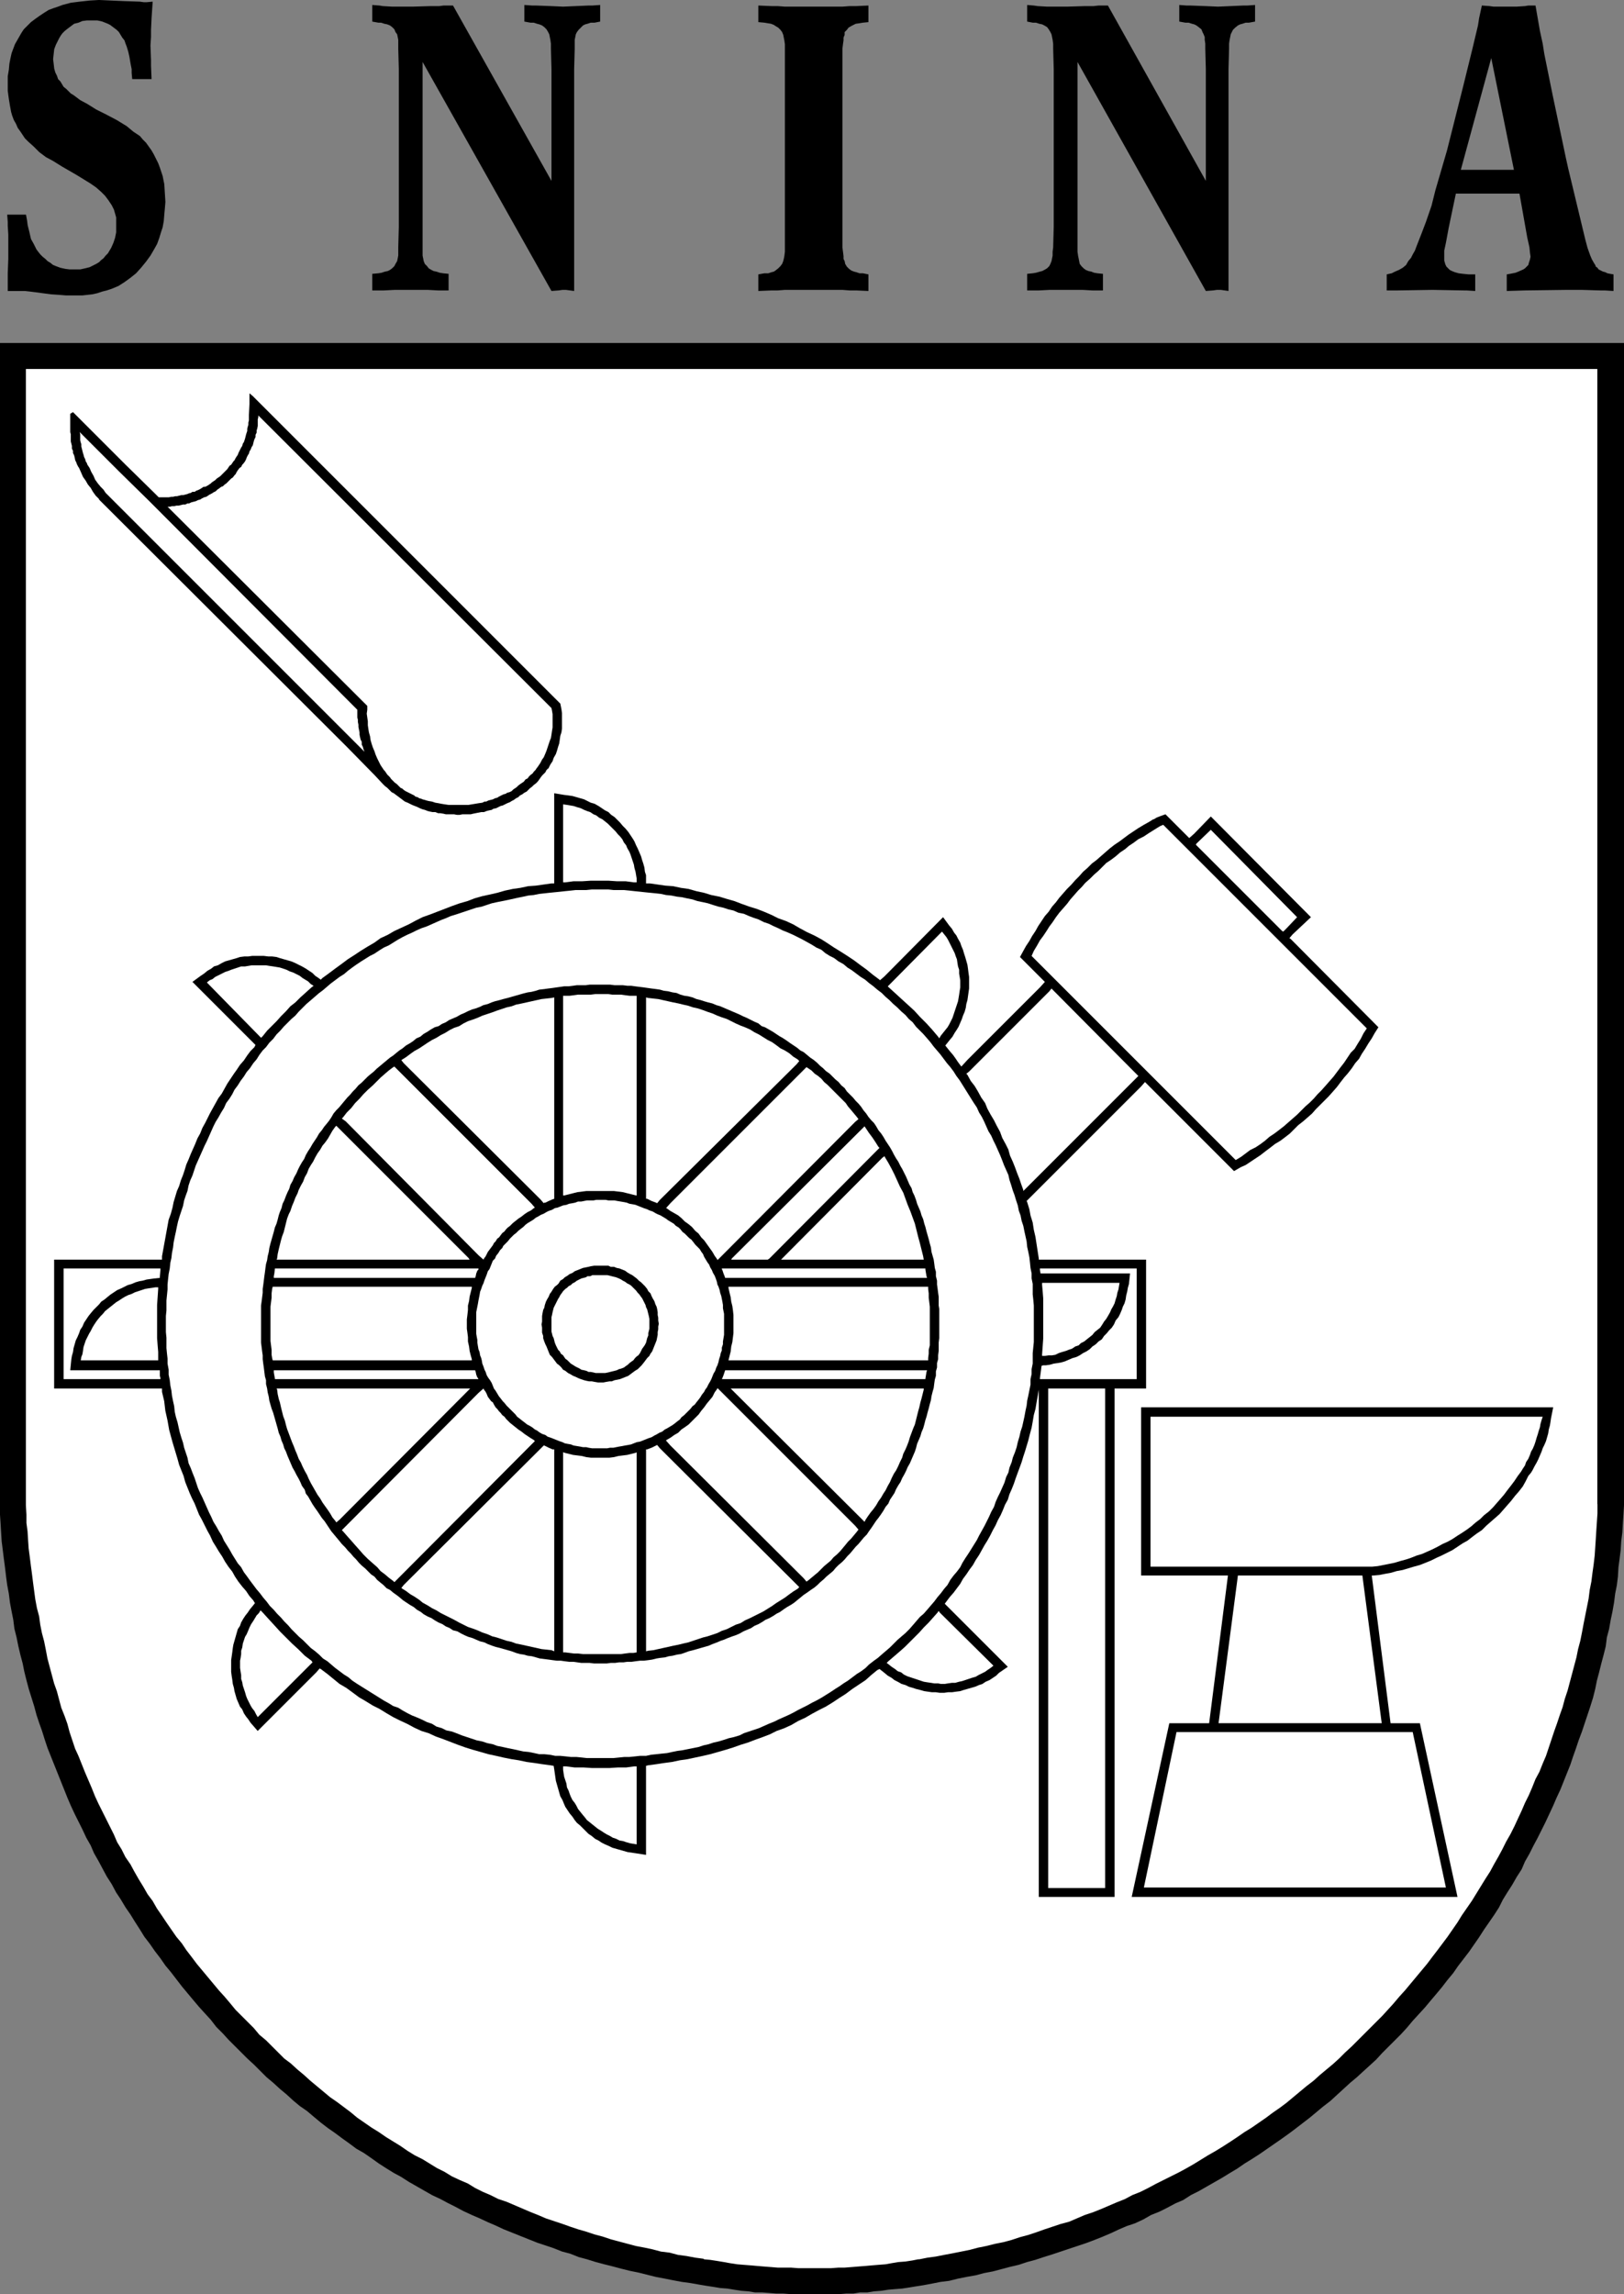
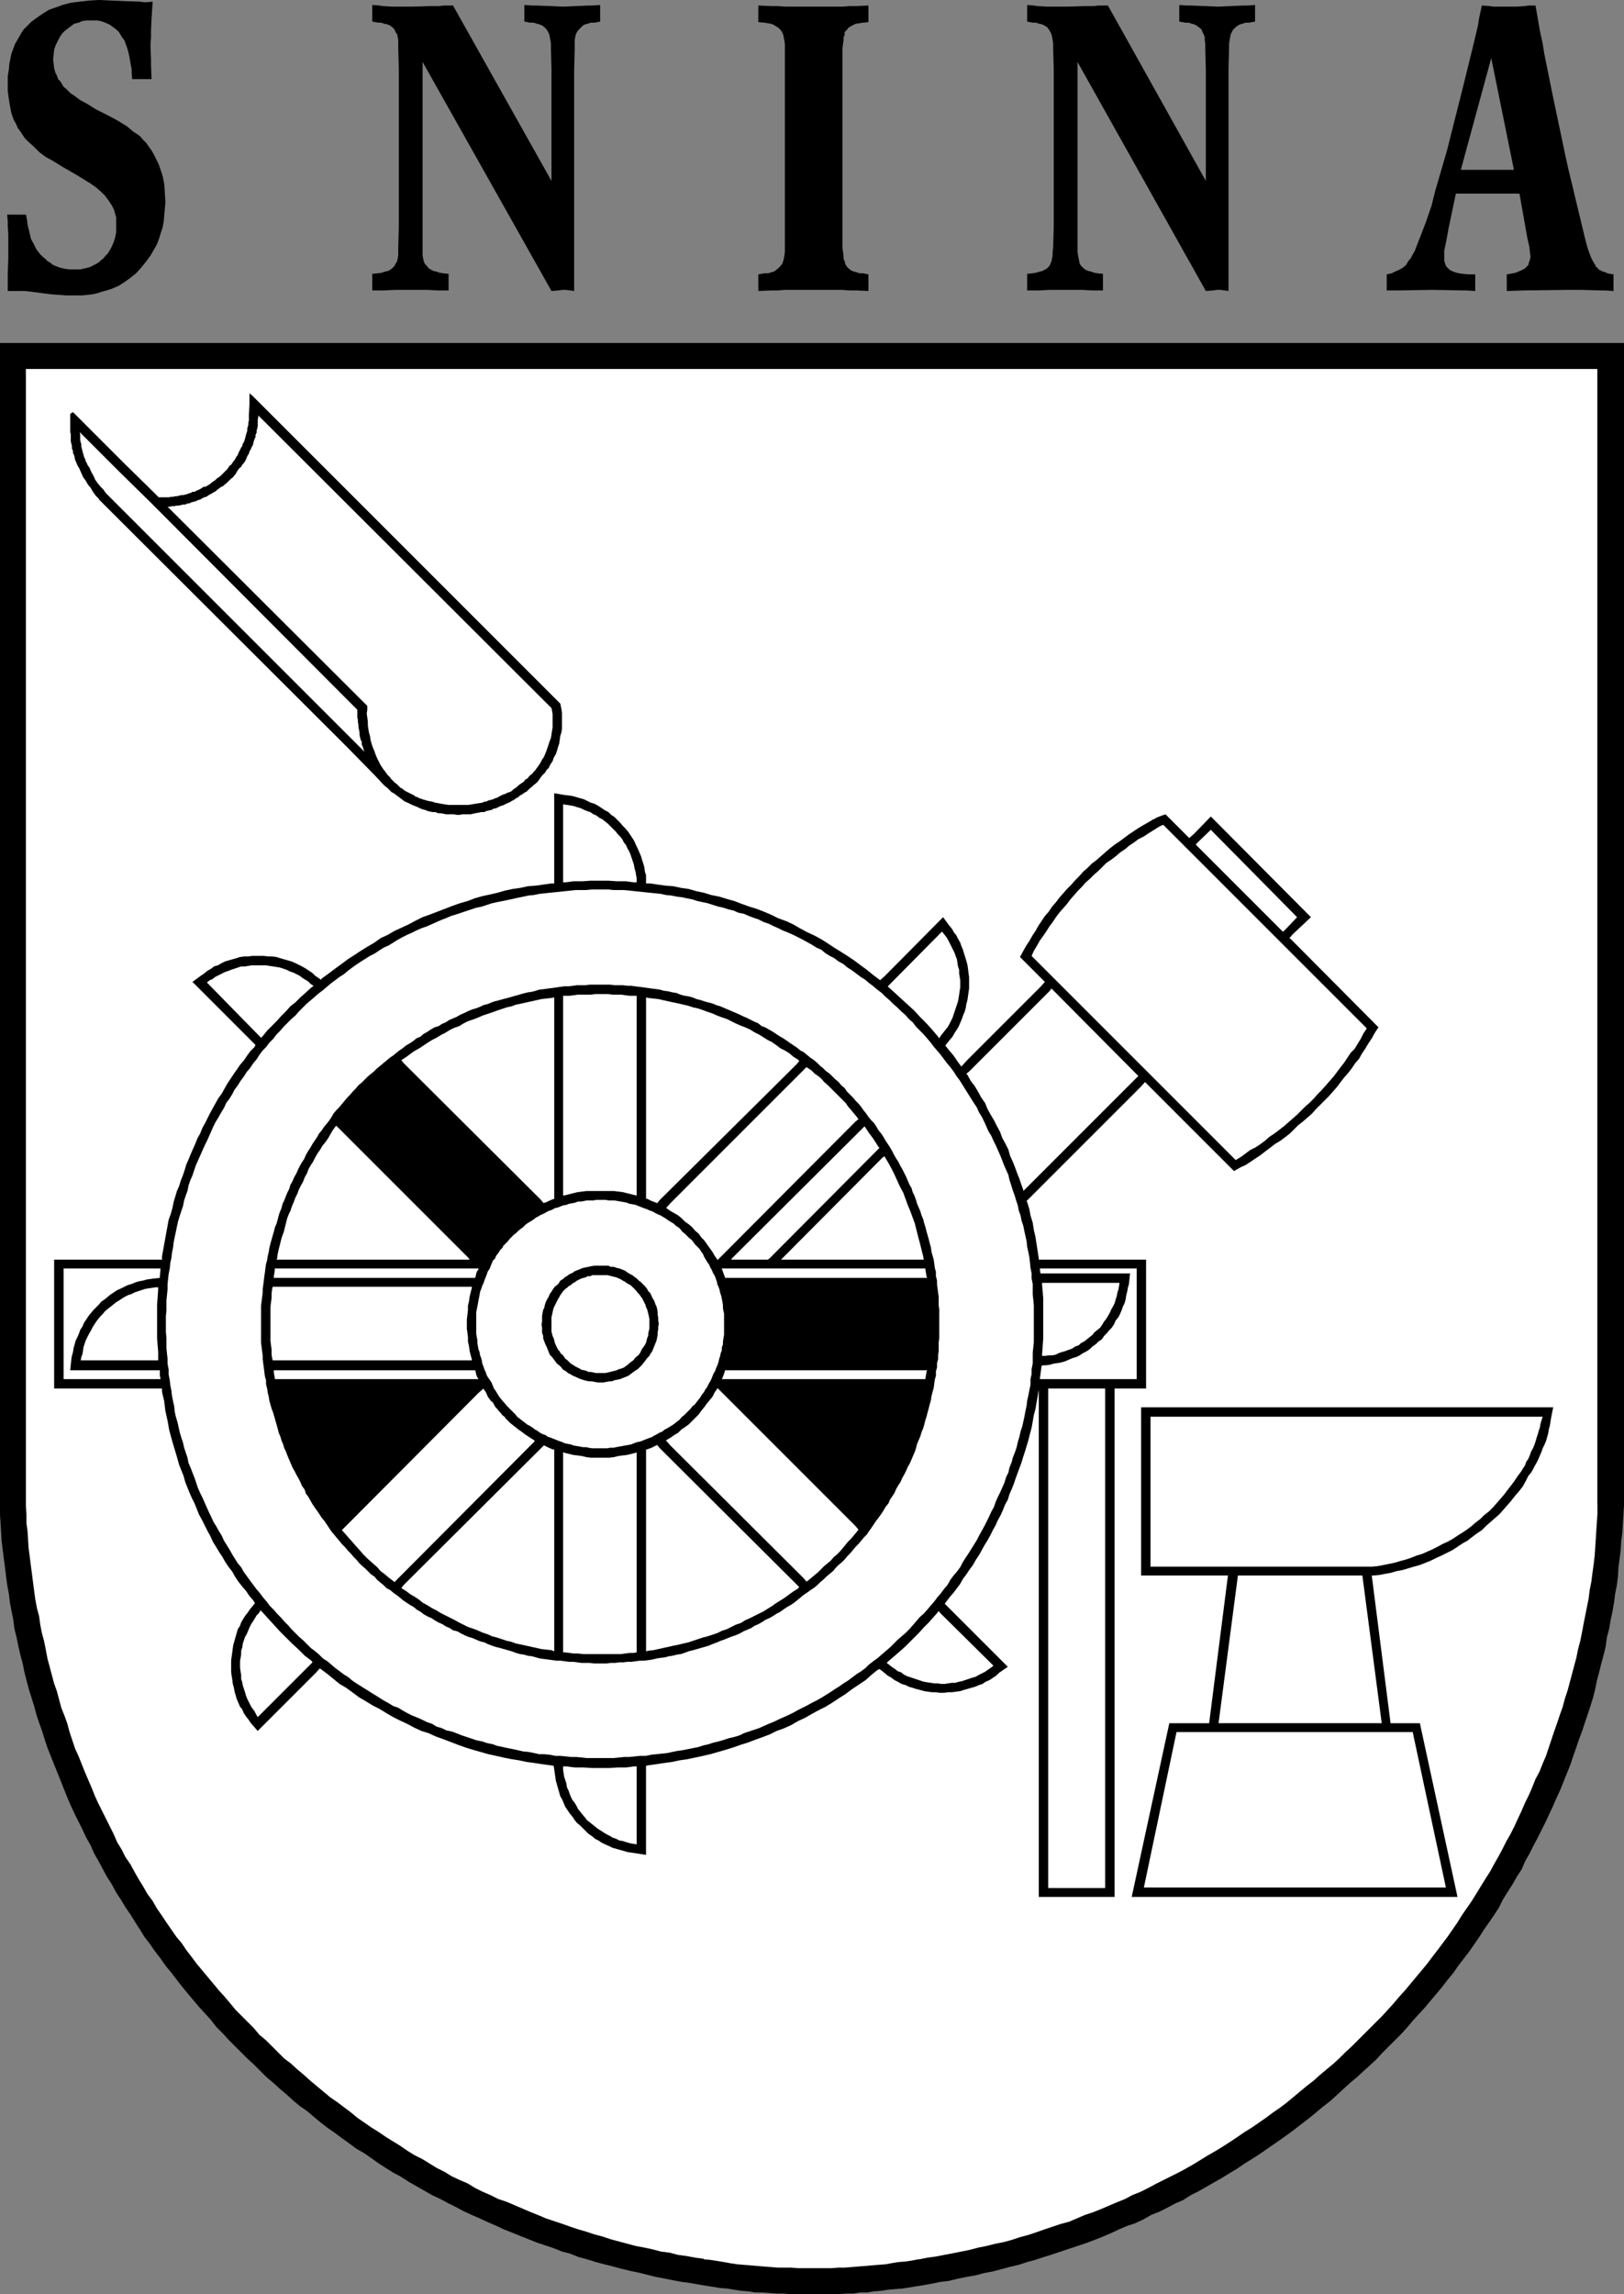
<svg xmlns="http://www.w3.org/2000/svg" xml:space="preserve" width="35.399mm" height="50mm" version="1.1" style="shape-rendering:geometricPrecision; text-rendering:geometricPrecision; image-rendering:optimizeQuality; fill-rule:evenodd; clip-rule:evenodd" viewBox="0 0 2936 4147">
  <rect x="0" y="0" width="2936" height="4147" fill="#808080" stroke="none" />
  <defs>
    <style type="text/css">
   
    .fil0 {fill:black}
    .fil2 {fill:white}
    .fil1 {fill:white}
   
  </style>
  </defs>
  <g id="Vrstva_x0020_1">
    <path class="fil0" d="M673 9l13 1 6 1 17 1 37 0 33 -1 15 0 8 -1 17 0 178 317 0 -202 -1 -37 0 -9 -1 -7 -1 -5 -1 -5 -2 -4 -3 -5 -4 -4 -4 -3 -5 -2 -4 -1 -6 -2 -6 0 -11 -2 0 -30 14 1 7 0 27 1 22 1 23 -1 23 -1 7 0 14 -1 0 30 -10 2 -7 0 -6 2 -4 1 -4 2 -4 4 -4 4 -3 4 -2 4 -1 5 -1 5 0 7 0 9 -1 37 0 401 -15 -2 -6 0 -7 1 -13 1 -233 -414 0 298 0 37 0 8 0 7 1 5 1 5 2 5 4 4 3 4 5 3 4 2 5 1 6 2 6 1 10 1 0 30 -13 0 -6 0 -19 -1 -28 0 -31 0 -20 1 -6 0 -15 0 0 -30 11 -1 6 -1 6 -2 5 -1 4 -2 4 -3 4 -4 2 -4 3 -5 1 -5 1 -5 0 -7 0 -8 1 -37 0 -285 -1 -37 0 -9 0 -7 -1 -5 -1 -5 -3 -4 -2 -5 -4 -4 -4 -3 -5 -2 -5 -1 -6 -2 -5 0 -11 -2 0 -30zm698 1l24 1 11 0 13 1 52 0 52 0 13 -1 12 0 22 -1 0 30 -10 1 -6 1 -7 1 -4 2 -4 2 -5 3 -3 4 -4 4 0 5 -2 5 0 5 -1 7 -1 8 0 38 0 285 0 36 1 8 1 8 0 5 2 4 1 5 3 5 4 4 4 3 5 2 4 1 6 2 6 0 10 2 0 30 -22 -1 -12 0 -13 -1 -52 0 -52 0 -13 1 -11 0 -24 1 0 -30 11 -2 7 0 6 -2 4 -1 3 -2 5 -4 4 -4 3 -4 2 -5 1 -4 1 -5 1 -8 0 -8 0 -36 0 -285 0 -38 0 -8 -1 -7 -1 -5 -1 -5 -2 -5 -3 -4 -4 -4 -5 -3 -3 -2 -5 -2 -6 -1 -6 -1 -11 -1 0 -30zm486 -1l12 1 7 1 17 1 36 0 33 -1 15 0 9 -1 17 0 177 317 0 -202 -1 -37 0 -9 -1 -7 0 -5 -2 -5 -2 -4 -2 -5 -5 -4 -4 -3 -4 -2 -4 -1 -6 -2 -6 0 -11 -2 0 -30 13 1 7 0 27 1 23 1 23 -1 23 -1 7 0 14 -1 0 30 -11 2 -6 0 -6 2 -4 1 -4 2 -5 4 -4 4 -2 4 -2 4 -1 5 -1 5 -1 7 0 9 -1 37 0 401 -14 -2 -7 0 -7 1 -13 1 -232 -414 0 298 0 37 0 8 1 7 1 5 1 5 1 5 3 4 4 4 4 3 5 2 5 1 5 2 6 1 10 1 0 30 -13 0 -6 0 -18 -1 -28 0 -31 0 -20 1 -7 0 -14 0 0 -30 10 -1 6 -1 7 -2 4 -1 4 -2 5 -3 4 -4 2 -4 2 -5 1 -5 1 -5 0 -7 1 -8 1 -37 0 -285 -1 -37 0 -9 -1 -7 -1 -5 -1 -5 -2 -4 -3 -5 -3 -4 -5 -3 -4 -2 -5 -1 -6 -2 -6 0 -10 -2 0 -30zm784 298l96 0 -41 -202 -55 202zm-134 189l9 -2 6 -3 7 -3 7 -4 6 -5 4 -7 5 -6 3 -6 4 -7 3 -8 9 -23 8 -21 10 -29 7 -28 21 -72 29 -115 17 -69 10 -42 2 -13 5 -23 14 1 7 1 11 0 16 0 15 0 15 -1 6 -1 13 0 8 46 5 23 3 19 15 74 24 114 4 18 31 129 4 15 5 14 3 7 4 7 2 3 1 3 3 2 2 3 4 2 4 2 4 1 4 2 5 1 6 1 0 30 -16 -1 -8 0 -34 -1 -26 0 -76 1 -33 1 0 -30 6 -1 5 -1 5 -1 5 -2 9 -4 3 -2 3 -3 3 -3 1 -4 2 -6 1 -5 -1 -7 -1 -10 -4 -18 -14 -79 -115 0 -13 62 -5 27 -3 14 0 11 0 7 2 7 2 4 3 3 3 3 4 2 5 2 7 2 8 1 10 1 4 0 8 0 0 30 -16 -1 -5 0 -56 -1 -63 1 -7 0 -13 0 0 -29zm-2494 -108l34 0 2 11 1 8 3 12 3 13 5 9 5 10 3 4 4 5 4 4 5 4 4 4 5 3 5 4 5 2 8 3 9 2 8 1 8 0 11 0 9 -2 8 -2 8 -4 4 -2 5 -3 4 -4 4 -3 4 -5 4 -4 3 -5 3 -5 4 -9 3 -9 2 -10 0 -9 0 -9 0 -9 -2 -7 -2 -7 -4 -8 -6 -9 -6 -8 -7 -7 -9 -8 -10 -7 -13 -8 -13 -8 -26 -15 -16 -10 -13 -7 -12 -9 -10 -10 -10 -9 -6 -6 -4 -6 -4 -6 -5 -7 -3 -7 -4 -7 -3 -8 -2 -7 -2 -11 -2 -12 -2 -15 0 -13 0 -13 2 -12 1 -11 2 -10 2 -9 3 -8 3 -8 4 -7 4 -7 4 -7 4 -6 6 -6 7 -7 8 -6 7 -5 9 -6 8 -5 8 -3 9 -3 8 -3 15 -4 16 -2 18 -2 17 -1 22 1 23 1 29 1 7 1 5 0 11 -1 -2 30 -1 21 0 13 -1 15 1 27 0 10 1 24 -35 0 -1 -11 0 -7 -2 -10 -2 -12 -2 -9 -3 -10 -2 -5 -2 -6 -4 -5 -3 -5 -3 -5 -4 -4 -4 -3 -4 -3 -4 -3 -4 -2 -5 -2 -5 -2 -4 -1 -5 -1 -6 0 -4 0 -9 0 -8 1 -7 3 -8 2 -4 3 -4 3 -4 3 -5 4 -4 4 -3 4 -3 5 -2 4 -4 8 -3 8 -1 9 -1 9 1 8 1 9 2 7 3 6 2 6 4 4 3 5 3 5 5 4 4 4 4 4 5 3 12 9 13 7 16 10 18 9 19 10 18 11 12 10 12 8 5 6 6 6 5 7 5 7 4 7 4 8 4 8 3 8 5 15 3 15 1 16 1 16 -1 12 -1 11 -1 12 -2 11 -3 9 -3 10 -4 11 -5 9 -7 12 -8 11 -9 11 -9 10 -10 8 -11 8 -11 7 -12 5 -9 3 -8 2 -9 3 -9 2 -9 1 -9 1 -9 0 -9 0 -12 0 -12 -1 -15 -1 -15 -2 -23 -3 -9 -1 -10 0 -21 0 0 -22 0 -10 1 -26 0 -23 0 -21 -1 -16 0 -7 -1 -13z" />
    <polygon class="fil0" points="1752,620 2936,620 2936,2721 2935,2738 2934,2753 2933,2770 2931,2786 2930,2802 2928,2818 2926,2833 2925,2850 2923,2866 2920,2881 2918,2897 2915,2914 2912,2928 2909,2945 2905,2960 2903,2976 2899,2992 2895,3007 2891,3023 2887,3038 2884,3053 2880,3069 2875,3085 2870,3100 2865,3115 2860,3130 2854,3146 2849,3161 2844,3175 2839,3190 2833,3205 2827,3220 2821,3235 2814,3250 2808,3264 2801,3279 2794,3294 2787,3308 2780,3322 2772,3337 2765,3351 2757,3365 2751,3379 2742,3393 2734,3407 2725,3421 2717,3434 2710,3448 2701,3462 2692,3475 2683,3488 2674,3502 2665,3515 2656,3528 2646,3541 2636,3554 2627,3567 2617,3579 2607,3592 2597,3604 2586,3617 2576,3629 2565,3641 2554,3653 2544,3665 2533,3677 2522,3688 2510,3700 2499,3711 2488,3723 2476,3734 2465,3744 2453,3755 2441,3765 2429,3776 2417,3787 2405,3798 2392,3808 2380,3818 2368,3828 2355,3838 2342,3848 2330,3857 2316,3867 2303,3876 2290,3885 2277,3894 2263,3903 2250,3911 2237,3920 2222,3929 2209,3937 2195,3945 2181,3953 2167,3961 2153,3968 2139,3977 2125,3983 2110,3991 2096,3998 2081,4004 2067,4012 2052,4019 2037,4024 2023,4030 2008,4037 1994,4043 1979,4049 1963,4055 1948,4060 1933,4065 1918,4070 1903,4075 1887,4080 1872,4085 1857,4089 1842,4094 1825,4098 1810,4102 1795,4106 1779,4109 1764,4113 1747,4116 1732,4119 1716,4123 1700,4125 1685,4128 1669,4131 1656,4133 1644,4135 1631,4137 1618,4138 1606,4139 1593,4141 1580,4142 1568,4144 1555,4144 1543,4146 1530,4146 1518,4147 1505,4147 1492,4147 1480,4147 1467,4147 1454,4147 1442,4147 1429,4147 1416,4146 1403,4146 1391,4145 1378,4144 1365,4144 1353,4142 1340,4141 1327,4139 1315,4137 1302,4136 1290,4134 1277,4132 1265,4130 1248,4127 1233,4125 1217,4122 1202,4119 1186,4116 1170,4112 1154,4108 1139,4105 1123,4101 1108,4097 1092,4093 1077,4089 1061,4084 1046,4080 1031,4074 1016,4070 1001,4064 986,4059 971,4054 956,4048 941,4042 926,4036 911,4030 896,4023 882,4017 867,4010 853,4004 838,3997 823,3989 809,3982 796,3975 781,3968 767,3960 753,3952 739,3944 725,3935 712,3928 699,3920 685,3911 671,3901 658,3892 644,3884 632,3875 618,3865 606,3856 593,3847 580,3837 568,3827 555,3816 542,3807 530,3797 518,3786 506,3776 494,3765 482,3755 470,3743 459,3732 447,3721 436,3710 424,3698 413,3687 403,3676 391,3664 381,3651 370,3639 360,3628 349,3615 339,3603 329,3591 319,3578 309,3565 299,3553 290,3540 280,3527 271,3514 261,3501 253,3488 244,3474 236,3461 227,3448 218,3433 210,3421 202,3406 193,3392 186,3379 178,3364 170,3350 164,3336 156,3322 149,3307 142,3293 135,3279 128,3264 122,3250 116,3235 110,3220 104,3205 98,3190 92,3175 86,3160 81,3145 76,3129 71,3115 66,3100 62,3085 57,3069 52,3053 48,3038 44,3022 41,3007 37,2992 33,2975 30,2960 26,2944 24,2928 21,2913 18,2897 16,2881 13,2865 11,2850 9,2833 7,2818 5,2802 3,2786 2,2770 1,2753 0,2738 0,2721 0,620 1184,620 " />
    <polygon class="fil1" points="664,1276 303,916 307,916 311,915 315,915 319,914 323,914 327,913 331,912 335,912 339,910 342,910 346,908 350,907 354,906 358,904 362,903 365,901 369,899 373,898 376,896 379,894 383,892 386,890 390,888 393,885 396,883 400,880 403,879 406,876 409,874 412,871 415,868 418,865 421,863 424,859 426,857 428,853 430,850 433,846 436,844 438,840 440,838 443,834 445,830 446,827 448,823 450,820 451,816 453,813 455,808 457,805 458,801 459,797 460,794 462,790 462,786 464,782 464,778 465,775 466,770 466,766 466,762 466,758 467,754 467,751 997,1280 998,1285 999,1291 999,1297 999,1303 999,1309 999,1315 998,1321 997,1328 996,1334 994,1339 992,1345 990,1351 988,1357 986,1362 983,1369 980,1373 977,1379 975,1382 973,1385 970,1389 968,1392 965,1395 963,1398 959,1401 956,1404 954,1407 950,1409 947,1413 944,1415 941,1417 937,1420 934,1423 931,1425 928,1427 925,1430 921,1432 917,1433 914,1435 910,1436 906,1438 902,1440 899,1442 895,1443 891,1445 887,1446 883,1447 879,1449 876,1449 872,1451 865,1452 859,1453 853,1454 847,1455 841,1455 835,1455 829,1455 823,1455 817,1455 811,1455 804,1454 798,1453 793,1452 787,1451 781,1449 775,1448 771,1447 768,1446 764,1445 762,1444 758,1443 755,1441 751,1440 749,1438 745,1436 743,1435 739,1433 737,1432 733,1430 730,1428 728,1426 724,1424 722,1422 720,1420 717,1417 714,1415 712,1413 709,1410 707,1408 705,1405 702,1402 700,1400 698,1397 696,1394 694,1392 692,1389 690,1386 688,1383 685,1377 682,1371 679,1364 677,1358 674,1351 672,1345 670,1338 669,1331 667,1324 666,1318 665,1311 665,1304 664,1297 663,1290 664,1283 " />
    <polygon class="fil1" points="144,781 215,852 271,907 646,1283 646,1288 646,1292 646,1297 647,1301 647,1305 648,1310 648,1314 649,1319 650,1324 650,1328 651,1333 652,1337 654,1341 654,1346 656,1350 657,1354 659,1359 656,1356 654,1354 191,891 187,885 182,880 177,874 172,867 169,860 165,853 162,846 158,840 157,837 155,834 154,830 152,826 151,822 150,819 149,815 148,811 147,807 147,803 146,800 145,796 145,793 145,789 145,785 " />
    <polygon class="fil1" points="2080,2832 2080,2561 2789,2561 2787,2567 2785,2574 2784,2580 2782,2586 2780,2593 2778,2599 2776,2606 2774,2612 2771,2619 2768,2624 2766,2630 2763,2637 2759,2643 2757,2649 2753,2655 2750,2660 2744,2668 2738,2677 2732,2685 2725,2694 2719,2702 2713,2709 2706,2717 2699,2725 2692,2732 2683,2739 2676,2746 2668,2752 2660,2759 2652,2765 2643,2771 2635,2776 2626,2782 2617,2787 2608,2791 2599,2796 2589,2801 2580,2805 2571,2809 2561,2812 2551,2816 2542,2819 2531,2822 2521,2825 2511,2827 2501,2829 2491,2831 2481,2832 " />
    <polygon class="fil1" points="2474,3412 2208,3412 2068,3412 2127,3131 2206,3131 2475,3131 2554,3131 2614,3412 " />
    <polygon class="fil1" points="2394,3115 2307,3115 2203,3115 2238,2848 2330,2848 2372,2848 2463,2848 2498,3115 " />
    <path class="fil2" d="M2888 2719l0 17 -1 15 -1 15 -1 16 -1 15 -1 15 -2 17 -2 14 -2 16 -3 15 -2 16 -3 15 -3 15 -3 15 -3 16 -3 15 -4 15 -3 15 -4 15 -4 15 -4 15 -4 15 -5 15 -4 15 -5 14 -5 15 -5 14 -5 15 -5 15 -5 15 -6 14 -6 15 -7 13 -6 15 -6 14 -7 14 -6 14 -7 15 -6 13 -7 14 -8 14 -7 14 -7 13 -8 14 -7 13 -9 14 -8 13 -8 13 -8 13 -9 13 -9 13 -8 13 -9 13 -9 13 -9 12 -9 12 -10 13 -9 12 -10 12 -10 12 -10 12 -10 12 -10 11 -11 13 -10 11 -10 11 -11 11 -11 11 -12 12 -10 10 -11 11 -12 11 -11 11 -11 10 -12 10 -12 10 -11 10 -13 10 -12 10 -12 10 -12 10 -12 9 -13 9 -12 9 -13 9 -13 9 -13 8 -13 9 -12 8 -14 9 -13 8 -14 8 -13 8 -13 8 -14 8 -13 7 -14 7 -14 7 -14 7 -13 7 -14 7 -15 6 -13 7 -15 6 -14 6 -14 6 -15 6 -15 5 -14 6 -14 6 -15 4 -15 5 -15 5 -14 5 -15 5 -15 4 -15 5 -15 4 -15 3 -16 4 -15 3 -15 4 -15 3 -15 3 -16 3 -15 3 -15 2 -15 3 -2 0 -10 2 -13 2 -13 1 -12 2 -11 2 -13 1 -12 1 -11 1 -13 1 -12 1 -13 1 -11 0 -13 1 -12 0 -12 0 -12 0 -13 0 -11 0 -13 -1 -12 0 -12 0 -12 -1 -13 -1 -12 -1 -11 -1 -13 -1 -12 -1 -13 -2 -11 -2 -12 -2 -13 -2 -11 -1 -1 -1 -15 -2 -16 -3 -15 -2 -15 -4 -16 -2 -15 -4 -14 -3 -16 -3 -15 -4 -15 -4 -15 -4 -15 -5 -15 -4 -15 -5 -14 -4 -15 -5 -14 -5 -15 -5 -15 -5 -14 -6 -15 -6 -14 -6 -14 -6 -14 -6 -15 -5 -14 -7 -14 -6 -14 -7 -13 -8 -14 -6 -15 -7 -13 -8 -14 -7 -13 -8 -13 -8 -14 -7 -13 -8 -13 -9 -13 -8 -13 -8 -13 -9 -13 -8 -13 -9 -13 -9 -12 -10 -12 -9 -12 -9 -13 -9 -12 -10 -12 -10 -12 -10 -11 -10 -12 -10 -12 -11 -12 -9 -11 -11 -11 -11 -11 -11 -12 -10 -10 -12 -11 -11 -11 -11 -11 -11 -9 -11 -11 -13 -10 -11 -10 -12 -10 -12 -10 -12 -10 -12 -9 -12 -10 -13 -8 -12 -10 -12 -9 -13 -9 -13 -8 -12 -9 -13 -8 -14 -9 -12 -8 -14 -8 -13 -8 -14 -7 -13 -9 -13 -7 -14 -8 -13 -6 -14 -7 -14 -7 -14 -7 -14 -7 -14 -6 -13 -6 -15 -6 -14 -6 -14 -6 -15 -6 -15 -6 -13 -5 -15 -5 -15 -4 -15 -5 -14 -6 -15 -4 -15 -4 -15 -5 -14 -4 -15 -4 -15 -4 -15 -3 -16 -3 -15 -4 -15 -3 -15 -2 -15 -4 -15 -3 -16 -2 -15 -2 -15 -2 -16 -2 -15 -2 -16 -2 -15 -1 -15 -1 -16 -2 -15 0 -15 -1 -17 0 -2054 1137 0 568 0 1136 0 0 2052zm-2092 -1249l-4 0 -5 -2 -5 0 -5 -1 -4 -1 -5 -2 -4 -1 -5 -2 -4 -2 -5 -2 -5 -2 -4 -2 -4 -2 -5 -2 -4 -3 -4 -3 -4 -3 -4 -3 -4 -3 -4 -2 -4 -4 -4 -4 -4 -3 -4 -4 -14 -15 -51 -52 -448 -447 0 -1 -6 -6 -5 -7 -4 -7 -5 -6 -4 -7 -5 -7 -3 -7 -4 -9 -2 -3 -2 -4 -1 -3 -2 -4 -1 -5 -1 -4 -2 -4 0 -4 -2 -4 0 -5 -1 -4 -1 -4 0 -4 0 -4 0 -5 -1 -4 0 -33 5 -3 95 95 53 52 7 7 3 0 12 0 3 0 5 -1 3 0 4 -1 3 0 4 -1 4 -1 3 0 4 -1 4 -1 2 -1 4 -1 3 -2 4 0 3 -2 3 -1 4 -2 3 -2 3 -2 3 0 4 -2 3 -2 3 -2 2 -2 3 -2 3 -2 3 -3 3 -2 3 -2 3 -3 2 -2 3 -3 2 -2 3 -3 2 -3 2 -3 3 -2 2 -3 2 -3 2 -2 2 -4 2 -3 2 -3 1 -3 2 -4 1 -2 2 -4 2 -3 1 -4 2 -3 1 -3 1 -3 1 -4 1 -4 1 -3 1 -3 0 -4 1 -4 1 -3 0 -4 1 -4 0 -3 0 -4 0 -3 1 -20 0 -19 6 5 556 556 2 10 1 7 0 7 0 7 0 6 0 8 -1 7 -2 6 -1 7 -1 7 -2 6 -2 7 -2 6 -4 7 -2 6 -4 6 -3 6 0 1 -1 0 -3 3 -2 4 -3 3 -3 3 -3 4 -2 3 -3 4 -3 3 -4 3 -3 3 -4 3 -3 3 -3 3 -4 2 -4 3 -4 2 -3 3 -4 2 -4 3 -4 2 -3 2 -5 2 -4 2 -4 2 -4 1 -4 2 -4 2 -5 1 -3 2 -5 1 -4 1 -5 2 -5 0 -5 1 -5 1 -5 1 -4 1 -5 0 -5 0 -5 0 -5 1 -5 0 -5 -1 -5 0 -5 0 -5 0 -4 -1 -6 -1zm1424 1378l-157 0 0 -304 745 0 -4 20 -1 7 -1 6 -2 7 -1 7 -2 7 -2 7 -3 7 -3 6 -2 6 -3 7 -3 7 -3 6 -4 7 -3 6 -3 5 -5 6 -5 10 -5 9 -7 9 -7 8 -7 9 -7 8 -7 8 -7 8 -8 7 -8 7 -8 7 -8 8 -9 6 -8 6 -9 7 -9 5 -9 6 -9 6 -10 5 -10 5 -9 4 -10 5 -10 4 -10 4 -11 3 -10 3 -10 3 -11 2 -10 3 -11 2 -10 2 -11 1 -1 0 -2 0 34 267 53 0 68 314 -161 0 -266 0 -162 0 68 -314 72 0 34 -267zm-205 -338l0 919 -137 0 0 -919 0 0 0 2 -2 12 -2 11 -2 12 -3 11 -2 12 -2 11 -3 11 -3 12 -3 10 -3 10 -3 9 -3 10 -4 11 -3 8 -4 11 -3 9 -4 10 -4 9 -3 10 -5 9 -4 10 -4 9 -5 9 -4 9 -5 9 -5 10 -5 9 -5 8 -5 9 -5 9 -6 9 -5 9 -6 8 -6 9 -6 8 -5 9 -6 8 -6 8 -7 8 -6 8 -3 4 6 6 108 108 -16 11 -5 5 -6 4 -6 4 -7 3 -6 4 -6 2 -7 3 -7 2 -7 2 -7 2 -6 2 -8 1 -7 1 -7 0 -7 1 -8 0 -7 -1 -7 0 -7 -1 -7 -1 -7 -2 -8 -2 -6 -2 -7 -2 -6 -3 -7 -2 -7 -4 -6 -3 -5 -4 -7 -4 -6 -5 -5 -4 -4 -3 -4 2 -11 9 -10 9 -12 8 -12 8 -12 9 -11 7 -12 8 -13 8 -12 6 -13 7 -12 7 -13 6 -12 7 -13 6 -14 5 -12 6 -13 5 -14 5 -13 5 -13 4 -14 5 -13 4 -14 4 -14 4 -13 3 -14 3 -14 3 -14 2 -14 3 -15 2 -13 2 -15 2 -4 1 0 8 0 153 -19 -3 -7 -1 -7 -1 -7 -2 -7 -2 -7 -2 -7 -2 -6 -3 -7 -3 -6 -3 -6 -4 -6 -3 -6 -5 -6 -4 -5 -5 -5 -5 -5 -5 -6 -5 -4 -5 -4 -6 -5 -6 -4 -6 -4 -6 -3 -7 -2 -5 -4 -7 -2 -7 -2 -7 -2 -7 -2 -7 -1 -7 -1 -7 -1 -7 -1 -6 -6 -1 -15 -2 -13 -2 -15 -2 -14 -3 -13 -2 -15 -3 -13 -3 -14 -3 -14 -4 -14 -4 -13 -4 -14 -5 -13 -5 -13 -5 -14 -5 -13 -6 -13 -4 -13 -6 -13 -7 -13 -6 -12 -6 -12 -7 -13 -8 -12 -6 -13 -8 -12 -7 -12 -9 -11 -8 -12 -7 -11 -9 -11 -9 -12 -9 -2 -1 -6 7 -106 106 -13 -15 -4 -6 -4 -5 -4 -6 -3 -7 -4 -5 -3 -7 -3 -7 -2 -7 -2 -7 -1 -6 -2 -7 -1 -8 -1 -6 -1 -8 0 -7 0 -7 0 -7 1 -7 1 -7 1 -8 1 -6 2 -7 2 -7 2 -7 2 -7 4 -6 2 -6 4 -7 4 -6 4 -5 4 -6 5 -6 4 -5 -3 -5 -7 -8 -6 -9 -7 -8 -7 -9 -6 -9 -5 -9 -7 -9 -6 -9 -5 -9 -6 -9 -6 -10 -5 -8 -5 -11 -5 -9 -5 -10 -5 -10 -5 -9 -4 -10 -4 -10 -5 -10 -4 -9 -4 -10 -4 -10 -3 -11 -4 -10 -4 -10 -3 -11 -3 -10 -3 -10 -3 -10 -3 -11 -3 -11 -3 -17 -4 -18 -2 -17 -4 -17 0 -6 -9 0 -186 0 0 -233 186 0 9 0 0 -6 2 -11 2 -11 2 -11 2 -11 2 -11 2 -11 4 -11 3 -11 2 -10 3 -10 3 -10 4 -9 3 -10 4 -10 3 -9 3 -10 4 -9 4 -10 4 -9 4 -9 4 -10 5 -9 4 -10 5 -9 4 -8 5 -10 5 -9 5 -9 5 -9 6 -8 5 -9 5 -9 6 -9 6 -9 5 -7 6 -9 7 -8 6 -9 6 -8 7 -7 2 -4 -6 -6 -108 -108 15 -11 6 -4 6 -5 7 -4 5 -4 7 -2 7 -4 6 -3 7 -2 7 -2 7 -2 6 -2 8 -1 7 0 7 -1 8 0 6 0 7 0 8 1 7 0 8 1 6 2 7 2 7 2 7 2 7 3 6 3 6 3 7 4 6 4 6 4 5 5 6 4 4 3 3 -3 11 -8 12 -9 11 -8 12 -9 11 -7 12 -8 13 -8 12 -7 11 -8 13 -6 12 -7 13 -6 13 -6 13 -7 12 -6 14 -5 13 -5 13 -5 13 -5 14 -5 14 -4 13 -5 14 -4 14 -3 13 -3 14 -4 14 -3 14 -2 14 -3 14 -1 14 -2 14 -2 5 0 0 -9 0 -154 18 3 8 1 7 1 7 2 7 2 7 2 6 3 6 3 7 2 7 4 6 4 6 4 6 3 5 5 6 4 5 5 5 5 5 6 5 5 5 6 4 6 4 6 3 5 3 7 3 6 3 7 3 7 2 7 2 6 2 7 1 8 2 6 0 8 0 7 7 0 14 2 14 2 14 1 14 3 14 2 14 4 14 3 13 4 15 3 13 4 14 4 13 5 14 5 13 4 13 5 14 6 12 6 14 5 13 6 12 7 13 7 13 6 13 7 11 7 12 8 13 8 11 7 12 8 12 9 11 8 11 9 12 9 1 1 8 -7 106 -107 11 15 5 6 4 7 4 5 3 6 4 7 2 6 3 7 2 7 2 6 2 7 2 7 1 7 1 8 1 7 0 6 0 7 0 8 -1 7 -1 7 -1 7 -2 7 -1 7 -2 7 -3 7 -2 6 -3 7 -3 7 -3 5 -4 6 -4 7 -5 6 -4 5 -4 5 4 5 4 5 6 7 5 7 4 6 6 8 11 -12 131 -131 9 -10 -2 -2 -43 -43 6 -11 5 -9 6 -9 5 -9 6 -9 5 -9 6 -9 6 -9 7 -8 6 -9 7 -8 6 -8 7 -8 7 -8 8 -8 7 -8 7 -7 7 -8 8 -7 8 -8 8 -6 8 -7 8 -7 8 -7 9 -7 9 -6 8 -6 8 -6 9 -6 9 -6 10 -6 9 -5 8 -5 0 0 1 0 5 -3 5 -2 11 -4 41 41 2 2 9 -8 30 -31 181 182 -33 31 -6 7 2 1 159 160 -7 11 -5 9 -6 9 -6 10 -6 9 -5 9 -7 8 -6 9 -7 9 -7 8 -7 9 -6 8 -7 8 -8 9 -8 8 -7 7 -8 8 -7 8 -8 7 -8 7 -9 7 -8 8 -7 7 -9 7 -8 6 -10 6 -9 7 -8 6 -9 7 -9 6 -9 6 -9 6 -9 4 -12 7 -159 -159 -2 -2 -7 8 -198 198 -9 9 1 2 4 13 2 11 4 13 2 13 3 13 2 13 2 13 2 13 0 2 7 0 187 0 0 233 -55 0 -2 0 0 0z" />
    <polygon class="fil2" points="1145,2459 1148,2455 1151,2452 1154,2450 1157,2446 1159,2442 1161,2438 1164,2434 1166,2431 1168,2427 1169,2423 1170,2419 1172,2414 1172,2410 1173,2406 1174,2402 1174,2398 1174,2393 1174,2388 1174,2384 1173,2379 1172,2375 1171,2371 1170,2367 1168,2363 1167,2359 1165,2355 1163,2351 1161,2347 1158,2343 1156,2340 1153,2337 1150,2333 1147,2330 1144,2327 1141,2324 1138,2322 1134,2320 1130,2317 1126,2315 1123,2313 1119,2311 1114,2309 1110,2308 1106,2307 1102,2306 1098,2305 1094,2305 1089,2305 1084,2305 1080,2305 1076,2305 1071,2305 1067,2307 1062,2307 1059,2309 1055,2310 1051,2311 1047,2313 1043,2315 1039,2318 1035,2320 1032,2323 1028,2325 1025,2328 1022,2330 1018,2334 1016,2337 1013,2341 1011,2345 1009,2348 1007,2352 1005,2356 1003,2360 1001,2364 1000,2368 999,2372 998,2377 997,2381 997,2385 997,2389 997,2394 997,2398 997,2403 997,2407 998,2411 999,2415 1001,2419 1002,2423 1003,2427 1005,2432 1007,2436 1009,2440 1012,2443 1014,2447 1018,2450 1020,2453 1022,2456 1026,2459 1029,2462 1032,2465 1037,2468 1040,2470 1044,2472 1048,2474 1051,2476 1056,2477 1060,2478 1064,2480 1068,2480 1073,2481 1077,2482 1081,2482 1085,2482 1090,2482 1094,2482 1099,2481 1103,2480 1107,2479 1111,2478 1115,2477 1119,2475 1123,2474 1128,2472 1132,2469 1135,2467 1138,2464 1142,2461 " />
    <path class="fil2" d="M1157 2471l-4 4 -5 3 -4 3 -4 3 -4 3 -5 2 -5 2 -5 2 -5 1 -5 1 -5 2 -4 0 -6 1 -5 1 -6 0 -4 0 -6 -1 -5 -1 -5 0 -5 -1 -4 -1 -6 -2 -5 -2 -4 -2 -5 -2 -5 -3 -4 -2 -5 -4 -4 -2 -3 -4 -4 -4 -4 -3 -3 -4 -3 -4 -3 -4 -4 -4 -2 -5 -2 -5 -2 -5 -2 -4 -2 -5 -2 -6 0 -4 -2 -6 0 -5 0 -4 -1 -6 1 -5 0 -6 0 -4 1 -6 1 -5 2 -4 1 -5 2 -6 2 -4 3 -5 2 -5 3 -4 3 -5 3 -4 4 -3 3 -3 3 -5 5 -3 3 -3 5 -3 4 -3 5 -2 4 -3 5 -2 5 -2 5 -2 5 -1 5 -1 4 -1 6 -1 5 0 5 0 6 0 5 0 5 0 4 2 6 0 5 2 5 1 5 2 5 2 4 3 5 3 4 2 4 3 4 3 4 4 4 3 4 4 3 3 4 5 2 4 4 4 2 5 2 4 3 5 2 6 2 4 1 4 1 6 0 5 1 5 0 5 1 6 -1 5 0 5 -1 5 0 5 -1 5 -1 5 -2 5 -2 5 -2 5 -2 5 -3 4 -2 4 -4 4 -3 4 -3 4 -4 5 -3 3zm80 87l4 -4 3 -3 4 -4 4 -5 4 -3 3 -4 4 -5 3 -4 3 -5 4 -5 2 -4 3 -4 3 -6 3 -5 2 -4 2 -5 2 -5 3 -5 2 -6 2 -4 2 -6 1 -5 2 -6 1 -5 2 -5 0 -5 2 -6 0 -5 1 -6 1 -6 0 -5 0 -5 0 -5 0 -6 0 -6 0 -5 0 -6 -1 -5 -1 -5 0 -6 -1 -6 -1 -5 -1 -5 -2 -6 -1 -5 -2 -6 -2 -4 -1 -5 -2 -6 -2 -5 -3 -5 -2 -5 -3 -5 -2 -5 -3 -4 -3 -5 -3 -5 -2 -5 -3 -4 -3 -5 -4 -4 -4 -4 -3 -4 -4 -5 -4 -3 -4 -4 -4 -4 -4 -3 -4 -5 -3 -3 -5 -3 -4 -4 -5 -3 -5 -3 -4 -3 -5 -3 -5 -3 -5 -2 -4 -2 -5 -3 -6 -2 -4 -2 -6 -2 -5 -2 -5 -2 -5 -2 -5 -1 -6 -1 -5 -2 -5 -1 -6 -1 -6 -1 -5 -1 -6 0 -5 0 -5 -1 -5 0 -7 0 -5 0 -5 1 -6 0 -6 0 -5 1 -5 1 -6 0 -5 2 -5 1 -6 1 -5 2 -6 1 -5 2 -5 2 -5 1 -5 3 -6 2 -4 2 -5 3 -5 2 -5 3 -4 2 -5 4 -5 3 -5 3 -4 3 -4 4 -4 3 -5 4 -4 4 -4 3 -4 4 -3 3 -4 5 -4 4 -4 4 -2 4 -4 4 -3 5 -4 5 -2 5 -4 4 -2 5 -2 5 -2 5 -3 4 -2 6 -2 5 -2 5 -2 6 -2 4 -2 6 -2 5 -1 6 -1 5 -1 5 -1 6 -1 5 -1 5 -1 5 0 7 0 5 0 5 0 6 0 5 0 6 0 5 1 6 1 5 0 5 1 6 1 6 2 5 1 6 2 5 1 4 1 6 2 5 2 6 2 4 2 6 3 5 3 4 3 5 2 5 2 5 3 4 3 5 3 5 4 5 3 4 3 3 4 5 4 4 4 4 4 4 4 4 3 4 4 3 5 4 4 3 5 4 4 2 5 3 5 4 4 2 4 3 5 3 6 2 4 3 6 2 5 2 5 2 5 2 6 2 4 2 5 1 6 1 5 2 6 1 6 1 5 1 6 0 4 1 6 1 5 0 6 0 6 0 5 0 6 0 5 -1 6 0 5 -1 5 -1 6 -1 5 -1 6 -1 5 -1 5 -2 5 -2 6 -1 5 -2 5 -2 5 -2 6 -2 5 -3 4 -2 5 -3 5 -2 5 -4 4 -2 5 -3 5 -3 4 -3 5 -4 4 -3 3 -4 5 -4z" />
    <polygon class="fil2" points="836,2277 849,2277 847,2274 614,2041 608,2035 606,2037 601,2044 597,2051 593,2058 588,2065 583,2071 579,2078 574,2085 570,2092 566,2100 562,2106 558,2113 555,2121 551,2128 548,2136 544,2143 540,2151 538,2157 534,2165 531,2173 528,2180 525,2189 522,2195 519,2203 517,2211 515,2219 513,2227 510,2235 508,2242 506,2250 504,2258 502,2267 501,2275 500,2277 513,2277 " />
-     <polygon class="fil2" points="848,2512 850,2510 839,2510 510,2510 500,2510 501,2512 502,2520 504,2529 506,2535 508,2544 510,2552 512,2560 515,2568 517,2576 519,2583 522,2591 525,2599 528,2607 531,2614 534,2622 537,2629 540,2637 544,2644 547,2651 551,2659 555,2666 558,2673 562,2681 566,2688 570,2695 574,2702 579,2709 583,2716 588,2723 593,2730 597,2736 601,2743 606,2749 608,2752 614,2747 " />
    <polygon class="fil2" points="492,2455 493,2459 502,2459 843,2459 853,2459 853,2457 851,2450 849,2442 848,2434 846,2425 846,2417 845,2409 844,2402 844,2393 844,2385 845,2377 846,2368 846,2360 848,2352 849,2344 851,2336 853,2328 853,2326 844,2326 501,2326 493,2326 492,2330 491,2338 491,2346 490,2354 489,2362 489,2369 489,2377 489,2385 489,2393 489,2401 489,2408 489,2417 489,2424 490,2432 491,2440 491,2449 " />
    <polygon class="fil2" points="864,2491 863,2490 861,2485 860,2480 859,2477 850,2477 504,2477 495,2477 495,2481 497,2492 497,2493 507,2493 854,2493 865,2493 " />
    <polygon class="fil2" points="865,2295 865,2293 853,2293 510,2293 497,2293 496,2302 495,2307 495,2310 504,2310 850,2310 859,2310 860,2307 861,2302 863,2297 " />
    <polygon class="fil2" points="875,2512 874,2510 865,2518 625,2759 618,2766 620,2768 627,2776 635,2785 642,2793 650,2802 657,2810 665,2818 674,2826 682,2833 688,2840 696,2846 703,2852 711,2858 713,2860 718,2855 961,2611 967,2605 965,2603 960,2600 954,2596 948,2592 943,2588 937,2584 932,2580 927,2576 922,2572 918,2568 915,2565 912,2561 908,2558 905,2554 902,2551 899,2547 896,2544 893,2539 891,2535 888,2533 885,2529 882,2525 880,2520 878,2516 " />
-     <polygon class="fil2" points="875,2275 878,2271 880,2267 882,2263 885,2259 888,2255 891,2251 893,2247 896,2244 899,2239 902,2237 905,2233 908,2229 912,2226 915,2222 918,2219 922,2216 927,2211 932,2207 937,2203 943,2199 948,2195 954,2191 960,2188 965,2184 967,2183 961,2176 718,1933 713,1928 711,1929 703,1935 696,1941 688,1948 682,1954 674,1962 665,1970 657,1978 650,1986 642,1994 635,2003 627,2011 620,2020 618,2022 625,2027 865,2269 874,2277 " />
    <polygon class="fil2" points="986,2614 984,2613 983,2613 977,2619 730,2865 726,2870 726,2871 734,2876 742,2882 749,2886 758,2892 764,2897 773,2902 781,2907 789,2911 797,2916 805,2920 813,2924 821,2928 830,2933 838,2937 846,2941 855,2944 863,2947 872,2951 881,2954 890,2958 898,2960 907,2963 916,2966 925,2968 933,2971 943,2973 952,2975 961,2977 970,2979 979,2981 988,2982 997,2983 1002,2985 1002,2977 1002,2626 1002,2620 999,2620 992,2617 " />
    <polygon class="fil2" points="986,2174 992,2171 999,2168 1002,2167 1002,2160 1002,1810 1002,1803 997,1804 988,1805 979,1806 970,1808 961,1810 952,1812 943,1814 933,1816 925,1819 916,1821 907,1824 898,1827 890,1830 881,1833 872,1836 863,1840 855,1843 846,1846 838,1850 830,1855 821,1858 813,1862 805,1867 797,1871 789,1876 781,1880 773,1885 764,1891 758,1895 749,1900 742,1905 734,1911 726,1916 726,1917 730,1922 977,2168 983,2175 984,2174 " />
    <polygon class="fil2" points="1020,2626 1018,2625 1018,2632 1018,2979 1018,2987 1022,2987 1030,2988 1038,2989 1045,2989 1054,2990 1060,2990 1068,2990 1076,2990 1084,2990 1092,2990 1100,2990 1107,2990 1115,2990 1123,2990 1130,2989 1138,2988 1145,2988 1151,2987 1151,2983 1151,2632 1151,2625 1150,2626 1142,2628 1134,2630 1126,2631 1118,2632 1110,2634 1102,2635 1094,2635 1085,2635 1077,2635 1068,2635 1060,2634 1052,2632 1044,2631 1036,2630 1028,2628 " />
    <polygon class="fil2" points="1020,2161 1028,2159 1036,2157 1044,2155 1052,2154 1060,2153 1068,2153 1077,2153 1085,2153 1094,2153 1102,2153 1110,2153 1118,2154 1126,2155 1134,2157 1142,2159 1150,2161 1151,2161 1151,2154 1151,1804 1151,1800 1145,1800 1138,1800 1130,1799 1123,1798 1115,1798 1107,1798 1100,1797 1092,1797 1084,1797 1076,1797 1068,1798 1060,1798 1054,1798 1045,1798 1038,1799 1030,1800 1022,1800 1018,1800 1018,1808 1018,2155 1018,2161 " />
    <polygon class="fil2" points="1186,2174 1188,2175 1193,2169 1440,1924 1445,1918 1442,1915 1434,1910 1427,1904 1419,1899 1411,1895 1403,1889 1396,1884 1388,1880 1380,1875 1372,1870 1364,1866 1356,1861 1347,1857 1339,1854 1330,1850 1322,1846 1314,1842 1305,1839 1297,1836 1288,1832 1279,1829 1271,1826 1262,1823 1253,1821 1244,1818 1235,1816 1227,1814 1217,1812 1208,1810 1199,1808 1190,1806 1181,1805 1172,1804 1168,1803 1168,1811 1168,2161 1168,2167 1170,2167 1178,2171 " />
    <polygon class="fil2" points="1186,2613 1178,2617 1170,2620 1168,2620 1168,2626 1168,2977 1168,2985 1172,2984 1181,2983 1190,2981 1199,2979 1208,2977 1217,2975 1227,2973 1235,2971 1244,2969 1253,2966 1262,2963 1271,2960 1279,2958 1288,2955 1297,2952 1305,2948 1314,2945 1322,2941 1330,2937 1339,2934 1347,2929 1356,2925 1364,2921 1372,2917 1380,2913 1388,2908 1396,2903 1403,2898 1411,2893 1419,2888 1427,2882 1434,2877 1442,2872 1445,2869 1440,2864 1193,2618 1188,2612 " />
    <polygon class="fil2" points="1205,2603 1204,2604 1212,2613 1453,2853 1458,2859 1461,2857 1467,2852 1473,2847 1479,2842 1485,2836 1490,2831 1496,2826 1502,2821 1507,2815 1513,2810 1519,2804 1524,2798 1529,2792 1533,2787 1539,2781 1544,2775 1549,2769 1552,2765 1546,2758 1306,2518 1297,2509 1297,2510 1292,2517 1288,2525 1283,2531 1278,2537 1273,2544 1268,2550 1263,2557 1257,2563 1251,2569 1245,2575 1238,2580 1232,2584 1226,2590 1219,2594 1212,2599 " />
    <polygon class="fil2" points="1205,2184 1212,2189 1219,2193 1226,2197 1232,2202 1238,2208 1245,2213 1251,2218 1257,2225 1263,2230 1268,2237 1273,2242 1278,2249 1283,2256 1288,2263 1292,2270 1297,2277 1297,2278 1306,2269 1546,2028 1552,2023 1549,2019 1544,2013 1539,2007 1533,2000 1529,1994 1524,1989 1519,1984 1513,1978 1507,1972 1502,1967 1496,1961 1490,1956 1485,1950 1479,1945 1473,1941 1467,1935 1461,1931 1458,1929 1453,1934 1212,2175 1204,2184 " />
    <polygon class="fil2" points="1375,2277 1388,2277 1391,2275 1586,2079 1590,2075 1588,2073 1583,2065 1577,2056 1571,2048 1565,2039 1563,2036 1557,2042 1323,2275 1322,2277 1331,2277 " />
-     <polygon class="fil2" points="1323,2512 1557,2745 1563,2751 1565,2747 1569,2741 1574,2734 1579,2728 1584,2721 1588,2714 1593,2707 1597,2700 1601,2694 1605,2686 1609,2679 1612,2672 1616,2664 1620,2658 1624,2650 1627,2643 1631,2635 1633,2628 1637,2620 1640,2613 1643,2605 1645,2598 1648,2590 1651,2582 1654,2575 1656,2567 1658,2559 1660,2551 1662,2544 1664,2535 1666,2528 1668,2520 1670,2512 1670,2510 1660,2510 1332,2510 1321,2510 " />
    <polygon class="fil2" points="1427,2277 1660,2277 1670,2277 1669,2271 1666,2259 1663,2247 1660,2236 1657,2224 1654,2212 1650,2201 1646,2190 1641,2178 1637,2167 1633,2156 1627,2145 1622,2134 1617,2123 1612,2113 1606,2102 1600,2092 1599,2090 1595,2093 1415,2274 1412,2277 " />
    <polygon class="fil2" points="1306,2491 1305,2493 1315,2493 1663,2493 1673,2493 1673,2492 1675,2480 1676,2477 1666,2477 1319,2477 1311,2477 1310,2480 1308,2486 1306,2491 " />
    <polygon class="fil2" points="1305,2294 1306,2296 1308,2302 1310,2307 1311,2310 1319,2310 1666,2310 1676,2310 1675,2307 1673,2295 1673,2293 1663,2293 1307,2293 1305,2293 " />
-     <polygon class="fil2" points="1678,2455 1679,2447 1679,2440 1681,2432 1681,2424 1681,2416 1681,2408 1681,2401 1681,2393 1681,2385 1681,2377 1681,2369 1681,2362 1680,2354 1679,2346 1679,2338 1678,2330 1678,2326 1670,2326 1325,2326 1317,2326 1317,2328 1319,2337 1321,2345 1322,2353 1324,2361 1325,2368 1326,2377 1326,2385 1326,2394 1326,2402 1326,2410 1325,2418 1324,2426 1322,2434 1321,2443 1319,2451 1317,2459 1317,2459 1326,2459 1667,2459 1678,2459 " />
    <polygon class="fil2" points="286,2456 286,2444 285,2432 284,2419 284,2408 284,2396 284,2383 284,2370 284,2359 286,2330 286,2327 281,2327 275,2328 268,2329 262,2330 256,2332 250,2334 244,2336 238,2339 232,2341 226,2344 221,2347 215,2351 210,2354 205,2358 200,2362 195,2366 190,2370 186,2375 182,2379 177,2385 174,2389 170,2395 167,2400 164,2406 161,2411 158,2417 155,2423 153,2429 151,2435 150,2442 149,2448 147,2453 146,2459 283,2459 286,2459 " />
    <polygon class="fil2" points="290,2491 289,2487 289,2477 284,2477 283,2477 127,2477 129,2457 130,2451 132,2444 133,2437 135,2430 137,2423 140,2417 143,2410 145,2404 149,2398 152,2391 156,2385 160,2379 164,2374 169,2368 173,2364 179,2358 183,2353 189,2349 195,2344 200,2340 206,2336 212,2332 219,2329 225,2326 231,2323 238,2321 245,2318 252,2316 258,2315 265,2313 272,2312 279,2311 280,2311 289,2310 289,2308 290,2296 290,2293 282,2293 115,2293 115,2493 280,2493 290,2493 " />
    <polygon class="fil2" points="563,3002 551,2993 540,2982 528,2971 517,2960 506,2949 496,2938 485,2926 475,2915 471,2911 468,2916 464,2920 461,2925 458,2930 454,2936 451,2942 449,2947 446,2954 443,2959 441,2965 439,2971 438,2978 436,2984 436,2990 435,2997 434,3002 434,3009 434,3015 435,3022 436,3028 436,3035 438,3041 439,3047 441,3053 443,3059 445,3066 447,3071 450,3077 453,3083 456,3088 460,3093 463,3099 466,3104 561,3009 565,3005 " />
    <polygon class="fil2" points="475,1873 483,1863 491,1855 500,1846 508,1837 517,1828 525,1819 534,1812 543,1803 563,1785 567,1782 562,1779 557,1774 552,1771 547,1768 542,1764 536,1761 530,1758 524,1756 518,1753 512,1751 506,1749 500,1748 494,1747 487,1746 481,1745 475,1745 468,1745 462,1745 455,1745 449,1746 443,1747 436,1747 430,1749 424,1751 418,1753 413,1755 407,1757 401,1760 395,1763 389,1766 384,1770 379,1772 374,1776 470,1874 472,1876 " />
    <polygon class="fil2" points="1147,3193 1132,3195 1117,3195 1102,3196 1085,3196 1070,3196 1055,3195 1039,3195 1023,3193 1018,3193 1018,3199 1019,3206 1020,3212 1022,3218 1024,3224 1025,3231 1028,3237 1030,3243 1032,3248 1035,3254 1039,3259 1042,3264 1045,3270 1049,3275 1053,3280 1058,3286 1061,3290 1066,3294 1071,3298 1076,3302 1081,3306 1086,3309 1092,3313 1097,3316 1103,3319 1108,3322 1114,3324 1120,3327 1126,3328 1132,3330 1139,3332 1145,3333 1151,3334 1151,3201 1151,3193 " />
    <polygon class="fil2" points="1022,1595 1037,1593 1053,1593 1068,1592 1084,1592 1100,1592 1115,1593 1131,1593 1146,1595 1151,1595 1151,1588 1150,1582 1149,1576 1147,1569 1146,1563 1144,1557 1142,1551 1140,1545 1138,1540 1134,1533 1132,1528 1128,1523 1125,1517 1121,1512 1117,1508 1113,1503 1108,1498 1103,1493 1099,1489 1094,1485 1089,1481 1083,1478 1078,1474 1073,1472 1067,1468 1061,1466 1056,1464 1050,1461 1043,1459 1037,1457 1031,1456 1025,1455 1018,1454 1018,1586 1018,1595 " />
    <polygon class="fil2" points="1607,1785 1618,1795 1630,1806 1641,1816 1653,1827 1663,1838 1675,1850 1685,1861 1696,1874 1698,1877 1701,1872 1705,1867 1709,1862 1713,1857 1716,1852 1719,1846 1722,1840 1724,1834 1726,1828 1728,1822 1730,1816 1732,1810 1733,1804 1734,1798 1735,1791 1736,1785 1736,1779 1736,1772 1735,1766 1734,1760 1734,1753 1732,1747 1731,1741 1730,1734 1728,1729 1726,1723 1723,1717 1720,1711 1717,1705 1714,1699 1711,1694 1707,1689 1703,1684 1609,1779 1605,1783 " />
    <polygon class="fil2" points="1695,2915 1687,2924 1679,2933 1670,2942 1662,2951 1654,2959 1645,2968 1636,2977 1627,2985 1606,3003 1603,3006 1607,3009 1612,3013 1618,3017 1623,3021 1629,3023 1634,3027 1640,3030 1646,3032 1652,3034 1658,3036 1664,3038 1670,3040 1676,3041 1683,3042 1689,3043 1696,3043 1701,3044 1708,3044 1714,3043 1721,3042 1727,3042 1734,3040 1739,3039 1745,3037 1751,3035 1757,3033 1764,3031 1769,3028 1775,3025 1781,3022 1785,3019 1791,3015 1796,3011 1699,2915 1697,2912 " />
    <path class="fil2" d="M1616 2971l7 -7 7 -6 7 -6 7 -7 7 -8 6 -7 6 -7 7 -6 7 -8 6 -7 6 -7 6 -8 6 -7 6 -8 6 -7 5 -9 6 -8 6 -7 6 -8 4 -8 5 -8 6 -9 5 -8 5 -8 5 -8 4 -8 5 -9 5 -9 4 -8 4 -8 4 -9 5 -9 3 -9 4 -9 4 -8 4 -9 4 -9 3 -10 4 -8 2 -9 4 -10 2 -8 4 -10 3 -9 2 -9 3 -10 2 -9 3 -9 2 -9 2 -9 2 -11 2 -9 1 -9 2 -9 2 -10 2 -10 0 -10 2 -9 0 -9 2 -10 0 -10 0 -9 1 -10 1 -10 0 -9 0 -9 0 -10 0 -10 0 -9 0 -11 0 -8 -1 -11 -1 -9 0 -10 0 -9 -2 -10 0 -9 -2 -10 -1 -10 -1 -9 -2 -10 -2 -9 -1 -10 -2 -9 -2 -9 -2 -10 -3 -9 -2 -10 -3 -8 -2 -10 -3 -9 -3 -10 -3 -8 -3 -10 -3 -9 -2 -9 -4 -9 -4 -9 -3 -8 -4 -10 -4 -9 -4 -9 -4 -8 -4 -9 -5 -8 -4 -9 -4 -9 -4 -8 -5 -8 -4 -9 -6 -9 -5 -8 -5 -8 -5 -8 -5 -8 -5 -8 -6 -8 -5 -8 -6 -8 -6 -7 -6 -8 -6 -8 -6 -7 -6 -7 -6 -8 -6 -7 -7 -8 -7 -7 -6 -6 -6 -8 -7 -6 -6 -7 -8 -7 -7 -7 -7 -6 -7 -7 -7 -6 -7 -7 -8 -6 -7 -6 -8 -6 -7 -6 -8 -5 -8 -6 -8 -6 -8 -5 -7 -6 -9 -5 -8 -6 -8 -4 -8 -5 -7 -6 -9 -4 -8 -5 -9 -5 -9 -5 -8 -4 -8 -4 -9 -4 -10 -4 -8 -4 -9 -4 -8 -4 -9 -3 -10 -5 -9 -3 -8 -3 -9 -4 -10 -2 -9 -4 -9 -2 -9 -3 -9 -2 -10 -3 -9 -3 -9 -2 -10 -2 -9 -3 -10 -2 -9 -2 -9 -1 -10 -2 -10 -1 -9 -2 -9 -1 -10 -1 -10 -1 -9 -1 -10 -1 -9 -1 -10 -1 -10 0 -9 0 -9 -1 -10 0 -10 0 -10 0 -10 1 -9 0 -10 0 -9 1 -10 1 -9 1 -10 1 -10 1 -9 1 -9 1 -10 2 -10 1 -9 2 -10 2 -9 2 -9 2 -10 2 -10 2 -9 2 -9 3 -9 3 -10 2 -9 3 -9 3 -9 3 -9 3 -10 3 -9 4 -8 3 -9 4 -9 4 -9 4 -9 3 -9 4 -8 4 -9 4 -8 4 -9 5 -8 5 -8 5 -9 4 -8 5 -9 6 -8 4 -8 5 -8 5 -9 6 -7 5 -8 6 -7 6 -8 5 -8 6 -8 6 -7 6 -7 6 -8 6 -8 7 -7 6 -7 6 -7 7 -7 7 -6 7 -7 6 -7 7 -7 7 -6 7 -7 7 -6 8 -7 7 -6 8 -6 6 -6 8 -5 8 -6 7 -6 9 -6 7 -5 8 -6 8 -5 8 -6 8 -4 8 -5 8 -6 8 -4 9 -5 8 -5 9 -5 8 -4 8 -4 9 -4 9 -4 9 -4 8 -4 9 -4 9 -4 9 -4 9 -3 9 -3 9 -4 9 -3 9 -2 10 -3 8 -3 9 -2 10 -3 9 -3 9 -3 10 -2 9 -2 10 -2 9 -2 10 -1 9 -2 10 -1 9 -2 9 -1 10 -2 10 -1 9 -1 10 0 9 -1 10 -1 10 0 9 0 9 -1 10 0 10 0 10 0 9 1 10 0 9 0 10 1 10 1 9 0 9 2 11 0 9 2 10 1 9 2 10 1 9 2 10 2 9 1 10 2 9 3 10 2 9 2 9 3 10 3 9 2 9 3 9 3 9 2 10 4 9 3 8 4 10 3 9 3 9 4 9 4 8 4 9 4 9 4 9 4 8 4 9 5 8 5 9 5 8 4 9 5 8 5 8 5 9 5 8 5 8 6 7 5 9 6 8 5 7 6 8 6 8 6 7 6 8 6 7 6 8 7 7 6 7 7 7 6 7 7 7 6 7 7 7 7 7 7 6 7 7 7 7 8 6 7 6 7 7 8 5 7 6 7 6 8 6 8 6 8 5 7 6 9 6 8 5 8 5 8 5 8 5 8 5 8 5 9 5 8 5 9 3 8 5 9 5 8 4 10 4 9 4 8 4 9 3 8 5 10 3 8 4 10 2 8 3 10 4 9 3 9 3 9 3 10 2 9 3 10 2 8 3 10 2 9 2 10 2 9 2 9 2 10 1 10 2 9 2 9 0 10 1 10 2 9 0 10 1 9 1 10 0 10 1 9 1 10 0 10 0 9 0 10 0 9 0 10 -1 10 -1 9 0 10 -1 9 -1 11 0 9 -2 10 -1 9 -1 10 -1 9 -2 10 -2 8 -1 10 -2 10 -2 10 -2 9 -3 9 -2 9 -3 9 -2 10 -3 9 -3 9 -2 10 -3 8 -4 9 -3 9 -3 9 -3 9 -4 9 -4 10 -4 8 -4 9 -4 9 -4 8 -4 9 -5 8 -4 8 -4 9 -5 8 -4 9 -5 8 -5 8 -5 9 -6 8 -5 7 -5 8 -5 8 -6 8 -6 8 -5 8 -6 6 -6 9 -7 7 -5 8 -7 7 -6 7 -6 7 -7zm-116 -126l-6 5 -5 5 -6 5 -5 5 -6 5 -6 4 -7 5 -6 4 -6 5 -5 4 -6 5 -6 4 -7 4 -6 4 -7 5 -6 3 -6 4 -7 4 -7 3 -6 4 -7 4 -7 3 -6 4 -7 3 -7 3 -7 4 -7 3 -6 2 -8 3 -7 3 -6 2 -7 3 -8 3 -7 3 -7 2 -7 2 -7 2 -7 2 -8 2 -8 3 -6 2 -7 1 -8 2 -7 1 -7 2 -9 1 -6 1 -8 2 -7 1 -8 1 -7 0 -8 1 -7 1 -8 0 -7 1 -8 0 -7 1 -8 0 -7 1 -7 0 -8 0 -8 0 -8 -1 -6 0 -9 0 -7 -1 -7 -1 -8 0 -8 -1 -7 -1 -7 0 -8 -1 -7 -1 -8 -1 -8 -1 -7 -2 -7 -2 -8 -1 -7 -2 -7 -1 -7 -2 -8 -3 -7 -2 -7 -2 -7 -2 -8 -2 -6 -2 -8 -3 -6 -3 -8 -2 -7 -3 -7 -3 -7 -2 -7 -3 -6 -3 -7 -4 -8 -2 -6 -4 -7 -3 -6 -4 -7 -3 -7 -4 -6 -4 -7 -3 -7 -4 -5 -4 -7 -4 -6 -5 -7 -4 -6 -4 -6 -4 -6 -5 -5 -4 -7 -5 -6 -5 -6 -3 -6 -6 -5 -4 -6 -5 -5 -6 -6 -4 -6 -6 -5 -5 -6 -5 -5 -5 -5 -6 -5 -5 -5 -6 -5 -5 -5 -6 -6 -6 -4 -5 -5 -6 -5 -6 -5 -6 -4 -6 -4 -6 -4 -6 -5 -6 -4 -6 -4 -6 -5 -7 -4 -6 -4 -7 -4 -7 -4 -5 -2 -7 -5 -7 -3 -7 -3 -6 -4 -7 -3 -6 -4 -7 -3 -7 -3 -7 -3 -7 -3 -8 -3 -6 -2 -7 -3 -7 -2 -7 -3 -7 -2 -8 -2 -7 -2 -7 -2 -7 -2 -7 -3 -8 -2 -7 -2 -7 -1 -7 -2 -8 -1 -7 -2 -8 0 -7 -2 -7 -1 -8 -1 -8 -1 -7 -1 -8 0 -7 -1 -7 -1 -8 -1 -8 0 -7 0 -8 0 -7 0 -7 0 -8 0 -8 0 -7 0 -8 0 -7 1 -7 1 -8 1 -8 0 -7 1 -7 1 -8 1 -8 1 -7 1 -8 1 -7 2 -7 1 -7 2 -8 1 -7 2 -8 2 -7 2 -7 2 -7 2 -8 3 -7 2 -7 2 -8 2 -6 3 -7 2 -8 3 -6 3 -8 3 -7 3 -6 2 -7 4 -7 3 -7 4 -7 3 -7 3 -6 4 -7 4 -6 3 -7 4 -7 4 -6 4 -7 4 -6 4 -6 4 -7 5 -6 4 -6 5 -6 4 -5 4 -6 4 -7 5 -6 5 -5 5 -6 5 -6 5 -6 5 -5 5 -6 5 -5 5 -6 6 -5 5 -5 6 -6 6 -5 5 -4 5 -5 6 -5 6 -5 6 -5 6 -5 6 -4 6 -5 5 -4 6 -4 6 -5 7 -4 6 -4 6 -5 7 -3 6 -5 7 -4 6 -4 7 -4 7 -2 6 -4 7 -3 6 -4 7 -3 7 -3 7 -4 7 -3 6 -3 7 -3 7 -2 8 -3 6 -3 8 -2 7 -3 6 -2 8 -2 7 -2 8 -2 7 -2 7 -2 7 -2 7 -2 8 -2 7 -1 8 -2 6 -2 9 -1 7 -1 8 -1 7 -1 7 -1 7 -1 8 0 8 -1 7 -1 8 0 8 0 7 -1 7 0 8 0 8 0 7 0 7 0 8 1 8 0 7 0 8 1 7 0 7 1 8 1 8 1 7 1 7 1 8 1 7 1 7 2 8 1 8 2 7 1 7 3 7 2 7 1 8 2 7 3 8 2 6 2 7 2 8 2 7 3 7 2 7 3 7 3 7 3 7 3 7 3 6 3 7 3 8 4 6 3 7 3 6 5 6 2 7 4 7 4 6 4 6 4 7 4 6 4 7 5 6 4 6 4 6 5 6 3 6 5 6 5 6 4 6 5 6 6 5 4 5 5 7 5 5 5 5 5 6 5 5 6 6 5 4 6 6 6 5 5 5 6 5 5 5 6 4 6 5 6 4 6 5 6 5 5 4 6 4 7 5 6 4 6 4 7 4 6 4 6 4 7 3 6 4 7 4 6 4 8 3 5 4 8 3 6 3 7 3 7 4 7 2 7 3 6 3 8 2 7 3 7 3 7 2 7 3 7 2 8 2 6 2 8 2 7 2 7 2 8 2 7 1 8 2 7 2 7 1 7 1 8 2 7 0 8 2 8 0 7 1 7 1 8 1 7 0 7 0 9 1 6 0 8 0 7 0 8 0 8 0 7 0 7 0 8 -1 8 0 7 0 8 -1 8 0 7 -2 7 0 8 -2 7 0 8 -2 7 -1 7 -1 8 -2 7 -2 8 -1 7 -2 7 -2 8 -2 7 -2 8 -2 6 -2 8 -2 7 -3 7 -2 7 -3 7 -3 7 -2 8 -2 6 -3 7 -3 7 -3 7 -4 7 -3 7 -3 6 -4 7 -3 7 -4 6 -4 7 -3 7 -4 6 -4 6 -3 7 -5 6 -4 7 -4 6 -5 7 -4 5 -4 6 -4 6 -5 7 -4 6 -5 5 -5 6 -5 6 -5 5 -5 6 -5 6 -5 5 -5 6 -5 5 -6 5 -5 5 -5 6 -6 5z" />
    <polygon class="fil2" points="1998,2510 1895,2510 1895,3413 1998,3413 " />
    <polygon class="fil2" points="1884,2323 1885,2334 1886,2347 1886,2360 1886,2371 1886,2383 1886,2396 1886,2408 1886,2420 1884,2448 1884,2451 1889,2451 1896,2450 1902,2450 1908,2449 1914,2446 1920,2444 1927,2442 1932,2440 1938,2438 1944,2434 1950,2432 1954,2428 1960,2425 1965,2421 1970,2417 1975,2413 1979,2408 1984,2404 1989,2400 1993,2394 1996,2389 2000,2384 2003,2379 2007,2372 2009,2367 2012,2362 2015,2356 2017,2349 2019,2343 2020,2337 2022,2331 2023,2325 2024,2319 1886,2319 1884,2319 " />
    <polygon class="fil2" points="1880,2492 1880,2493 1888,2493 2055,2493 2055,2293 1888,2293 1880,2293 1880,2295 1881,2301 1881,2302 1886,2302 1886,2302 2043,2302 2041,2321 2039,2328 2038,2334 2036,2342 2035,2349 2033,2356 2030,2362 2028,2368 2025,2375 2022,2381 2017,2387 2014,2394 2010,2400 2005,2405 2001,2410 1996,2415 1992,2421 1986,2425 1981,2430 1975,2434 1970,2439 1964,2443 1958,2446 1952,2450 1946,2453 1939,2455 1932,2458 1925,2461 1918,2463 1912,2464 1905,2465 1898,2467 1891,2468 1886,2468 1883,2469 1883,2469 1882,2477 " />
    <polygon class="fil2" points="2049,1936 1903,1789 1901,1787 1897,1792 1752,1937 1747,1941 1749,1943 1755,1954 1762,1963 1768,1973 1774,1984 1781,1994 1785,2004 1791,2015 1797,2025 1802,2035 1808,2046 1812,2057 1818,2068 1823,2078 1826,2089 1831,2100 1835,2110 1839,2121 1843,2131 1846,2140 1850,2151 1850,2153 1857,2146 2053,1950 2058,1945 " />
    <polygon class="fil1" points="2326,1678 2345,1658 2189,1500 2163,1525 2162,1527 2163,1528 2318,1683 2320,1684 " />
    <polygon class="fil1" points="2234,2097 2244,2091 2252,2085 2260,2079 2270,2074 2279,2068 2287,2062 2295,2055 2304,2049 2312,2043 2321,2036 2329,2029 2337,2022 2345,2015 2352,2008 2360,2000 2368,1993 2375,1986 2382,1978 2389,1971 2397,1962 2404,1954 2411,1946 2417,1938 2423,1930 2430,1921 2436,1912 2442,1903 2449,1896 2455,1886 2460,1878 2465,1868 2471,1859 2103,1491 2098,1493 2093,1496 2085,1501 2077,1506 2068,1512 2058,1517 2050,1523 2041,1529 2034,1535 2025,1541 2017,1548 2009,1554 2000,1560 1993,1567 1986,1574 1978,1581 1971,1588 1962,1596 1956,1603 1949,1610 1942,1618 1935,1626 1929,1634 1922,1642 1915,1650 1909,1658 1903,1667 1897,1675 1892,1683 1886,1692 1880,1700 1875,1709 1869,1719 1865,1728 " />
  </g>
</svg>